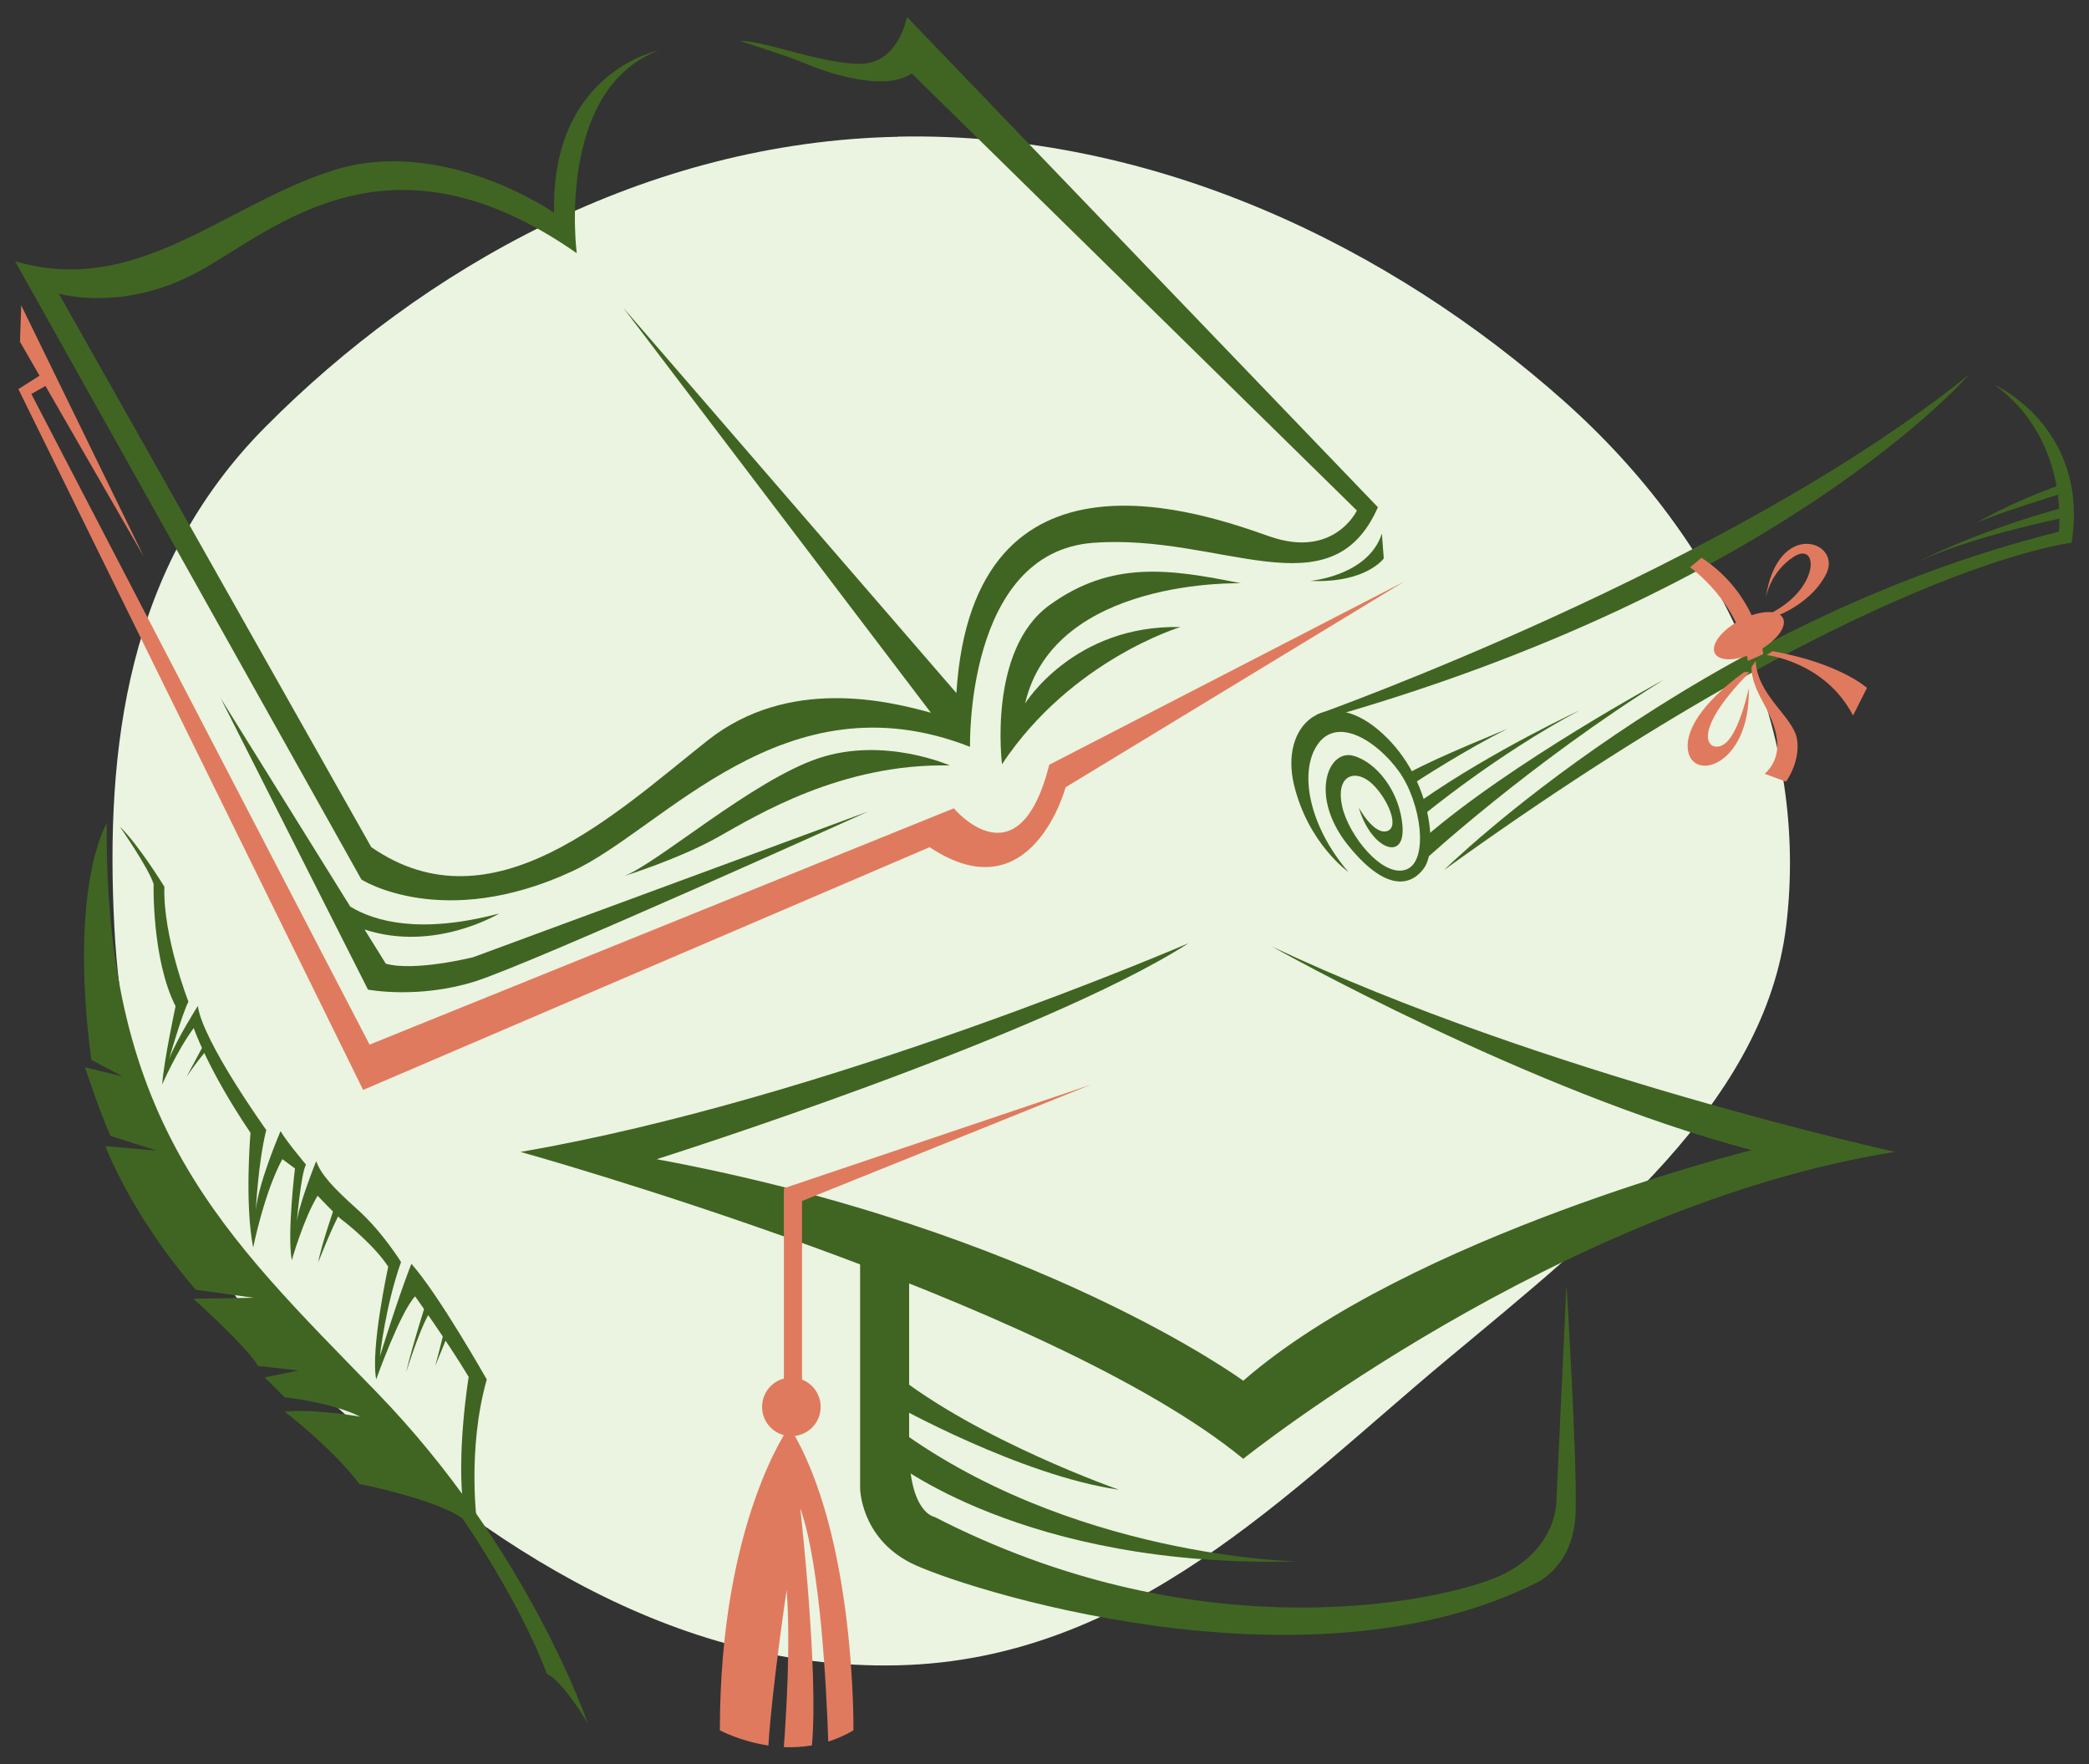
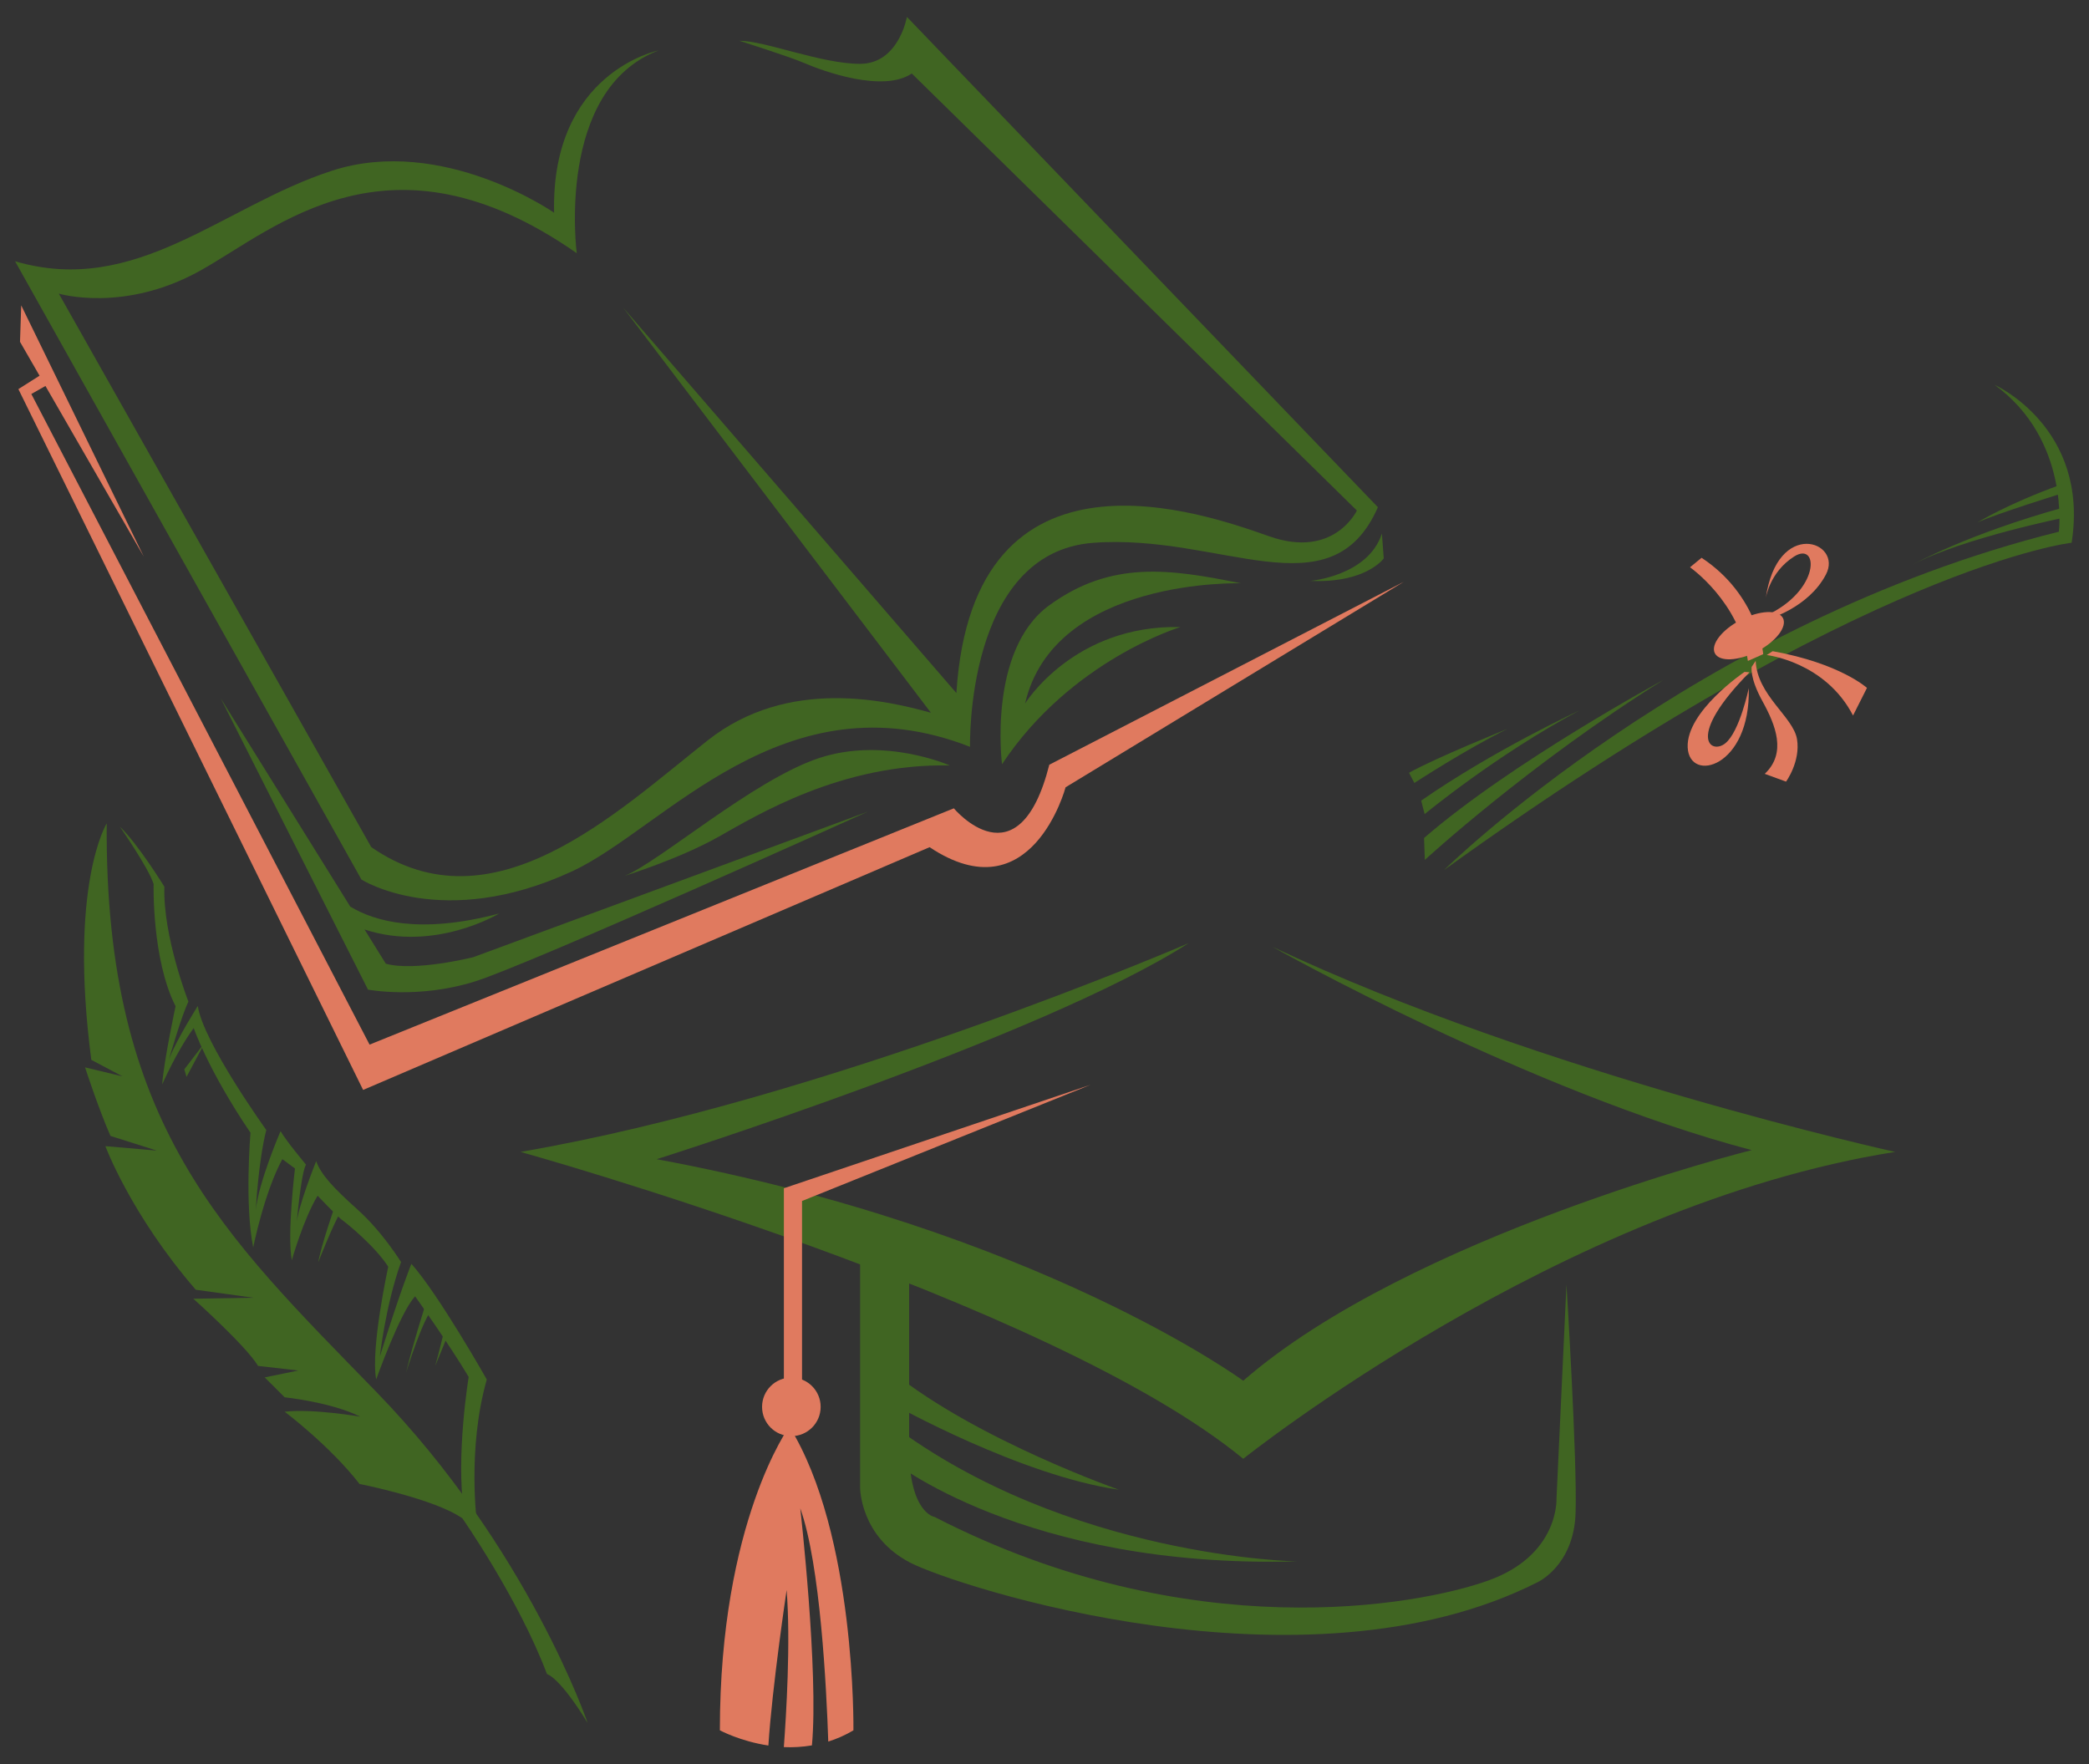
<svg xmlns="http://www.w3.org/2000/svg" id="Layer_1" viewBox="0 0 450 380">
  <rect x="0" y="0" width="450" height="380" fill="#333333" stroke="none" />
  <defs>
    <style>.cls-1{fill:#eaf4e0;fill-rule:evenodd;}.cls-1,.cls-2,.cls-3{stroke-width:0px;}.cls-2{fill:#406522;}.cls-3{fill:#e07a5f;}</style>
  </defs>
-   <path id="Vector" class="cls-1" d="m193.46,29.43c55.58-1.12,106.43,24.08,143.34,56.88,34.78,30.91,52.96,71.97,47.97,113.13-4.59,37.85-39.85,65.77-73.01,93.37-34.51,28.75-68.15,64.73-118.31,65.91-50.9,1.2-93-29.28-125.67-60.11-29.55-27.87-41.32-62.86-43.16-99.17-1.95-38.28,2.64-77.38,32.59-107.52,33.69-33.93,81.66-61.37,136.27-62.46l-.03-.03Z" />
  <path class="cls-2" d="m123.19,187.72c19.83-9.17,45.67-42.54,85.77-26.85,0,0-1.05-41.84,26.49-43.94,27.54-2.08,51.25,15.34,61.37-7.67L195.36,3.64s-1.74,10.11-10.1,10.11-20.45-4.97-26.02-4.97c0,0,10.67,3.36,13.99,4.79,4.11,1.78,16.99,6.45,23.18,2.26l95.88,94.14s-4.89,10.46-18.83,5.57c-13.49-4.72-63.85-23.14-67.44,33.75l-71.76-83,66.27,87.24c-9.29-2.57-30.67-7.78-48.05,5.93-19.87,15.69-46.37,41.14-72.51,23.01L12.67,63.25s13.95,4.19,30.33-4.88c16.39-9.07,40.8-32.08,81.24-3.83,0,0-4.62-35.17,17.6-43.67,0,0-23.18,4.62-22.48,34.95,0,0-24.05-16.73-47.77-9.07-23.71,7.67-42.19,27.2-68.34,19.53l74.61,133.18s17.44,11.15,45.33-1.75Z" />
  <path class="cls-3" d="m226.04,164.71c-6.62,26.14-20.57,9.41-20.57,9.41l-125.86,50.9L6.75,84.87l3.04-1.73,21.19,36.77L4.57,65.78l-.26,7.85,4.21,7.3-4.56,2.89,74.26,150.96,122.03-52.29c21.97,14.64,29.29-12.9,29.29-12.9l72.87-44.27-76.36,39.4Z" />
  <path class="cls-2" d="m176.36,163.32c-14.12,4.7-34.51,22.48-41.83,25.36,0,0,11.77-3.66,20.13-8.36,8.37-4.71,26.67-15.95,49.94-15.43,0,0-14.12-6.28-28.24-1.57Z" />
  <path class="cls-2" d="m267.36,125.66c-15.43-3.14-27.98-4.97-41.31,4.71-13.34,9.67-10.2,34.25-10.2,34.25,14.9-22.49,38.44-29.55,38.44-29.55-23.01-.52-33.47,16.47-33.47,16.47,6.28-27.19,46.55-25.89,46.55-25.89Z" />
  <path class="cls-2" d="m282.26,125.13c12.03.53,15.82-4.84,15.82-4.84l-.4-5.36c-2.96,9.15-15.43,10.2-15.43,10.2Z" />
  <path class="cls-2" d="m107.51,196.78c-17.11,4.54-26.91,1.64-32.06-1.49l-27.91-44.88,31.73,62.76s10.8,2.08,23.01-1.75c12.2-3.83,84.72-36.61,84.72-36.61l-85.07,31.38s-12.55,3.14-18.82,1.4l-4.58-7.37c15.12,4.98,28.99-3.44,28.99-3.44Z" />
-   <path class="cls-2" d="m290.54,187.89s-8.75-6.12-11.8-18.87c-3.05-12.75,6.7-21.35,18.06-11.89,11.36,9.46,13.05,25.45,9.99,29.82-2.34,3.34-7.57,5.95-16.23-4.66-8.66-10.61-4.53-20.97.93-19.5,5,1.34,10.17,7.77,10.64,15.41.46,7.49-6.83,4.68-9.43-4.25,0,0,3.26,6.05,6.16,5.05,2.91-1-.47-8-3.88-10.67-3.41-2.67-7.27-1.06-5.87,5.32,1.4,6.38,8.78,15.49,13.79,13.66,5.01-1.83,3.22-14.6-1.61-21.23-4.83-6.63-13.16-11.7-17.36-5.85-4.2,5.85-2.07,17.56,6.58,27.66Z" />
-   <path class="cls-2" d="m283.62,153.94s89.09-31.67,140.58-73.28c0,0-40.14,46.39-139.76,74.38l-.82-1.1Z" />
  <path class="cls-2" d="m311.08,187.4s54.04-53.33,132.43-72.87c0,0,2.44-19.78-13.84-31.63,0,0,20.47,9.18,16.59,34.01,0,0-44.15,4.85-135.18,70.49Z" />
  <path class="cls-2" d="m306.92,185.24s22.67-20.86,51.43-38.79c0,0-32.69,17.68-51.59,34.06l.17,4.73Z" />
  <path class="cls-2" d="m306.88,175.37s15.63-12.91,33.33-22.32c0,0-18.41,8.52-34.07,19.41l.75,2.91Z" />
  <path class="cls-2" d="m304.67,168.66s11.18-7.31,20.08-11.66c0,0-15.32,6.16-21.22,9.46l1.14,2.2Z" />
  <path class="cls-3" d="m364.05,122.2s10.68,7.4,12.47,20.17l3.3-1.46s-.99-12.68-13.28-20.76l-2.49,2.05Z" />
  <path class="cls-3" d="m384.07,133.13c.97,1.88-1.52,5.1-5.57,7.2-4.05,2.09-8.12,2.27-9.09.4-.97-1.88,1.52-5.1,5.57-7.19,4.05-2.1,8.12-2.27,9.09-.4Z" />
  <path class="cls-3" d="m381.09,133.29s8.5-2.41,12.24-9.53c3.75-7.12-10.54-12.26-12.98,5.22,0,0,.77-5.7,6.13-9.1,5.36-3.4,5.72,7.41-6.19,12.79l.79.62Z" />
  <path class="cls-3" d="m375.79,144.74s-12.57,8.48-12.24,16.25c.34,7.77,13.58,4.37,13.16-12.76,0,0-1.93,9.35-5.05,11.88-3.13,2.54-8.6-1.32,5.22-15.3l-1.09-.07Z" />
  <path class="cls-3" d="m377.34,143.63s-.5,2.29,2.32,7.42c2.83,5.13,5.26,11.14.49,15.64l4.59,1.68s3.16-4.34,2.36-9.16c-.81-4.82-8.59-9.41-8.9-16.86l-.86,1.29Z" />
  <path class="cls-3" d="m380.59,141.1s12.58,1.43,18.58,13.03l3-5.95s-5.78-5.29-20.32-7.91l-1.27.83Z" />
  <path class="cls-2" d="m445.18,111.39s-22.36,4.48-33.23,10.27c0,0,11.79-6.61,32.79-12.41l.43,2.14Z" />
  <path class="cls-2" d="m444.36,106.23s-13.71,4.22-18.38,6.3c0,0,6.39-3.98,18.08-8.18l.29,1.88Z" />
  <path class="cls-2" d="m126.6,371.17s-12.81-37.65-45.52-71.33c-32.71-33.68-58.59-57.33-58.09-122.48,0,0-8.25,13.25-3.32,50.94l6.72,3.56-8.07-1.94s2.94,9.01,5.48,14.77l9.98,3.16-11.08-.96s5.48,14.76,19.47,30.93l12.44,1.73-12.96.21s11.33,10.12,13.94,14.47l8.68.99-7.25,1.48,4.3,4.29s10.08,1.05,16.27,4.17c0,0-10.05-1.75-16.27-1.07,0,0,9.78,7.37,16.13,15.57,0,0,16.17,3.18,22.16,7.41,0,0,12.11,17.34,18.22,33.54,0,0,2.65.55,8.78,10.57Z" />
  <path class="cls-2" d="m102.78,328.3s-2.23-15.97,2.08-31.15c0,0-10.37-18.33-16.24-24.91,0,0-2.12,5.06-6.79,19.94,0,0,1.18-10.83,4.56-20.33,0,0-4-6.48-9.31-11.25-5.3-4.76-7.89-7.52-8.97-10.48,0,0-4.16,10.31-4.24,13.78,0,0,.91-10.93,2.04-13.04,0,0-4.35-5.18-5.47-7.21,0,0-4.76,11.03-5.33,17.01,0,0,.5-10.3,2.25-17.25,0,0-13.63-18.96-14.75-26.71,0,0-4.47,7.01-6.19,11.43,0,0,2.71-9.44,4.17-12.37,0,0-5.51-14.06-5.18-24.75,0,0-5.65-9.19-9.6-12.95,0,0,6.23,8.94,7.28,12.37,0,0-.41,16.21,4.73,26.32,0,0-2.55,11.89-2.88,16.85,0,0,3.07-7.08,6.79-12.15,0,0,3.03,8.97,12.23,22.56,0,0-1.3,15.23.58,24.71,0,0,2.36-11.8,6.28-19.03l2.72,2.01s-1.73,14.27-.68,19.77c0,0,2.5-8.89,5.56-13.9,0,0,4.29,4.53,5.28,5.23,1,.71,7.05,5.6,9.93,10.06,0,0-3.86,17.73-2.59,24.27,0,0,5.11-14.39,8.38-17.89,0,0,7.2,10.11,11.54,17.36,0,0-2.8,17.04-1.03,28.85l2.86,2.86Z" />
  <path class="cls-2" d="m92,279.91s-3.09,9.61-4.52,15.73c0,0,3.78-12.2,5.83-13.79l-1.31-1.94Z" />
  <path class="cls-2" d="m95.83,286.01s-1.19,5.1-2.09,8.25l2.98-7.27-.89-.98Z" />
  <path class="cls-2" d="m72.14,259.8s-2.94,8.4-3.59,12.12c0,0,3.11-8.01,4.95-11.11l-1.36-1.01Z" />
-   <path class="cls-2" d="m44.2,224.47s-1.65,3.02-4.02,7.5c0,0,2.63-3.91,4.51-5.88l-.48-1.62Z" />
+   <path class="cls-2" d="m44.2,224.47s-1.65,3.02-4.02,7.5l-.48-1.62Z" />
  <path class="cls-2" d="m256.08,203.15s-77.84,33.64-143.95,44.98c0,0,113.83,31.69,155.68,66.11,0,0,68.45-54.76,140.43-66.11,0,0-76.28-16.82-134.17-44.2,0,0,55.55,31.29,103.27,43.81,0,0-73.54,18.38-109.53,49.68,0,0-44.2-32.47-126.35-47.72,0,0,82.93-26.21,114.61-46.55Z" />
  <path class="cls-2" d="m185.28,267.3v53.2s0,10.56,10.85,16.14c9.8,5.03,84.79,29.63,135.05,4.2,0,0,7.82-3.52,8.22-14.86.39-11.34-1.96-49.29-1.96-49.29l-2.15,46.16s.59,12.13-14.67,17.6c-15.26,5.48-64.54,14.47-119.3-13.69,0,0-5.48-.78-5.48-14.86v-42.64l-10.56-1.96Z" />
  <path class="cls-2" d="m191.74,314.34s28.65,23.57,87.72,22c0,0-49.39-.78-87.72-29.73v7.73Z" />
  <path class="cls-2" d="m192.62,302.61s27.28,15.26,48.41,18.29c0,0-30.51-10.66-48.9-25.43l.49,7.14Z" />
  <polygon class="cls-3" points="234.96 233.66 168.86 255.96 168.86 300.55 172.77 300.55 172.77 258.7 234.96 233.66" />
  <path class="cls-3" d="m176.78,303.05c0,3.48-2.82,6.31-6.31,6.31s-6.31-2.82-6.31-6.31,2.82-6.31,6.31-6.31,6.31,2.82,6.31,6.31Z" />
  <path class="cls-3" d="m170.03,307.3s-14.96,20.54-14.96,65.42c0,0,4.32,2.35,10.45,3.28.82-12.68,3.93-33.49,3.93-33.49.89,11.19-.09,26.97-.6,33.83,1.92.09,3.96-.02,6.05-.37,1.48-15.81-2.51-51.06-2.51-51.06,4.34,12.1,5.65,38.92,6.03,50.24,1.8-.57,3.62-1.35,5.42-2.42,0,0,.59-42.24-13.79-65.42Z" />
</svg>